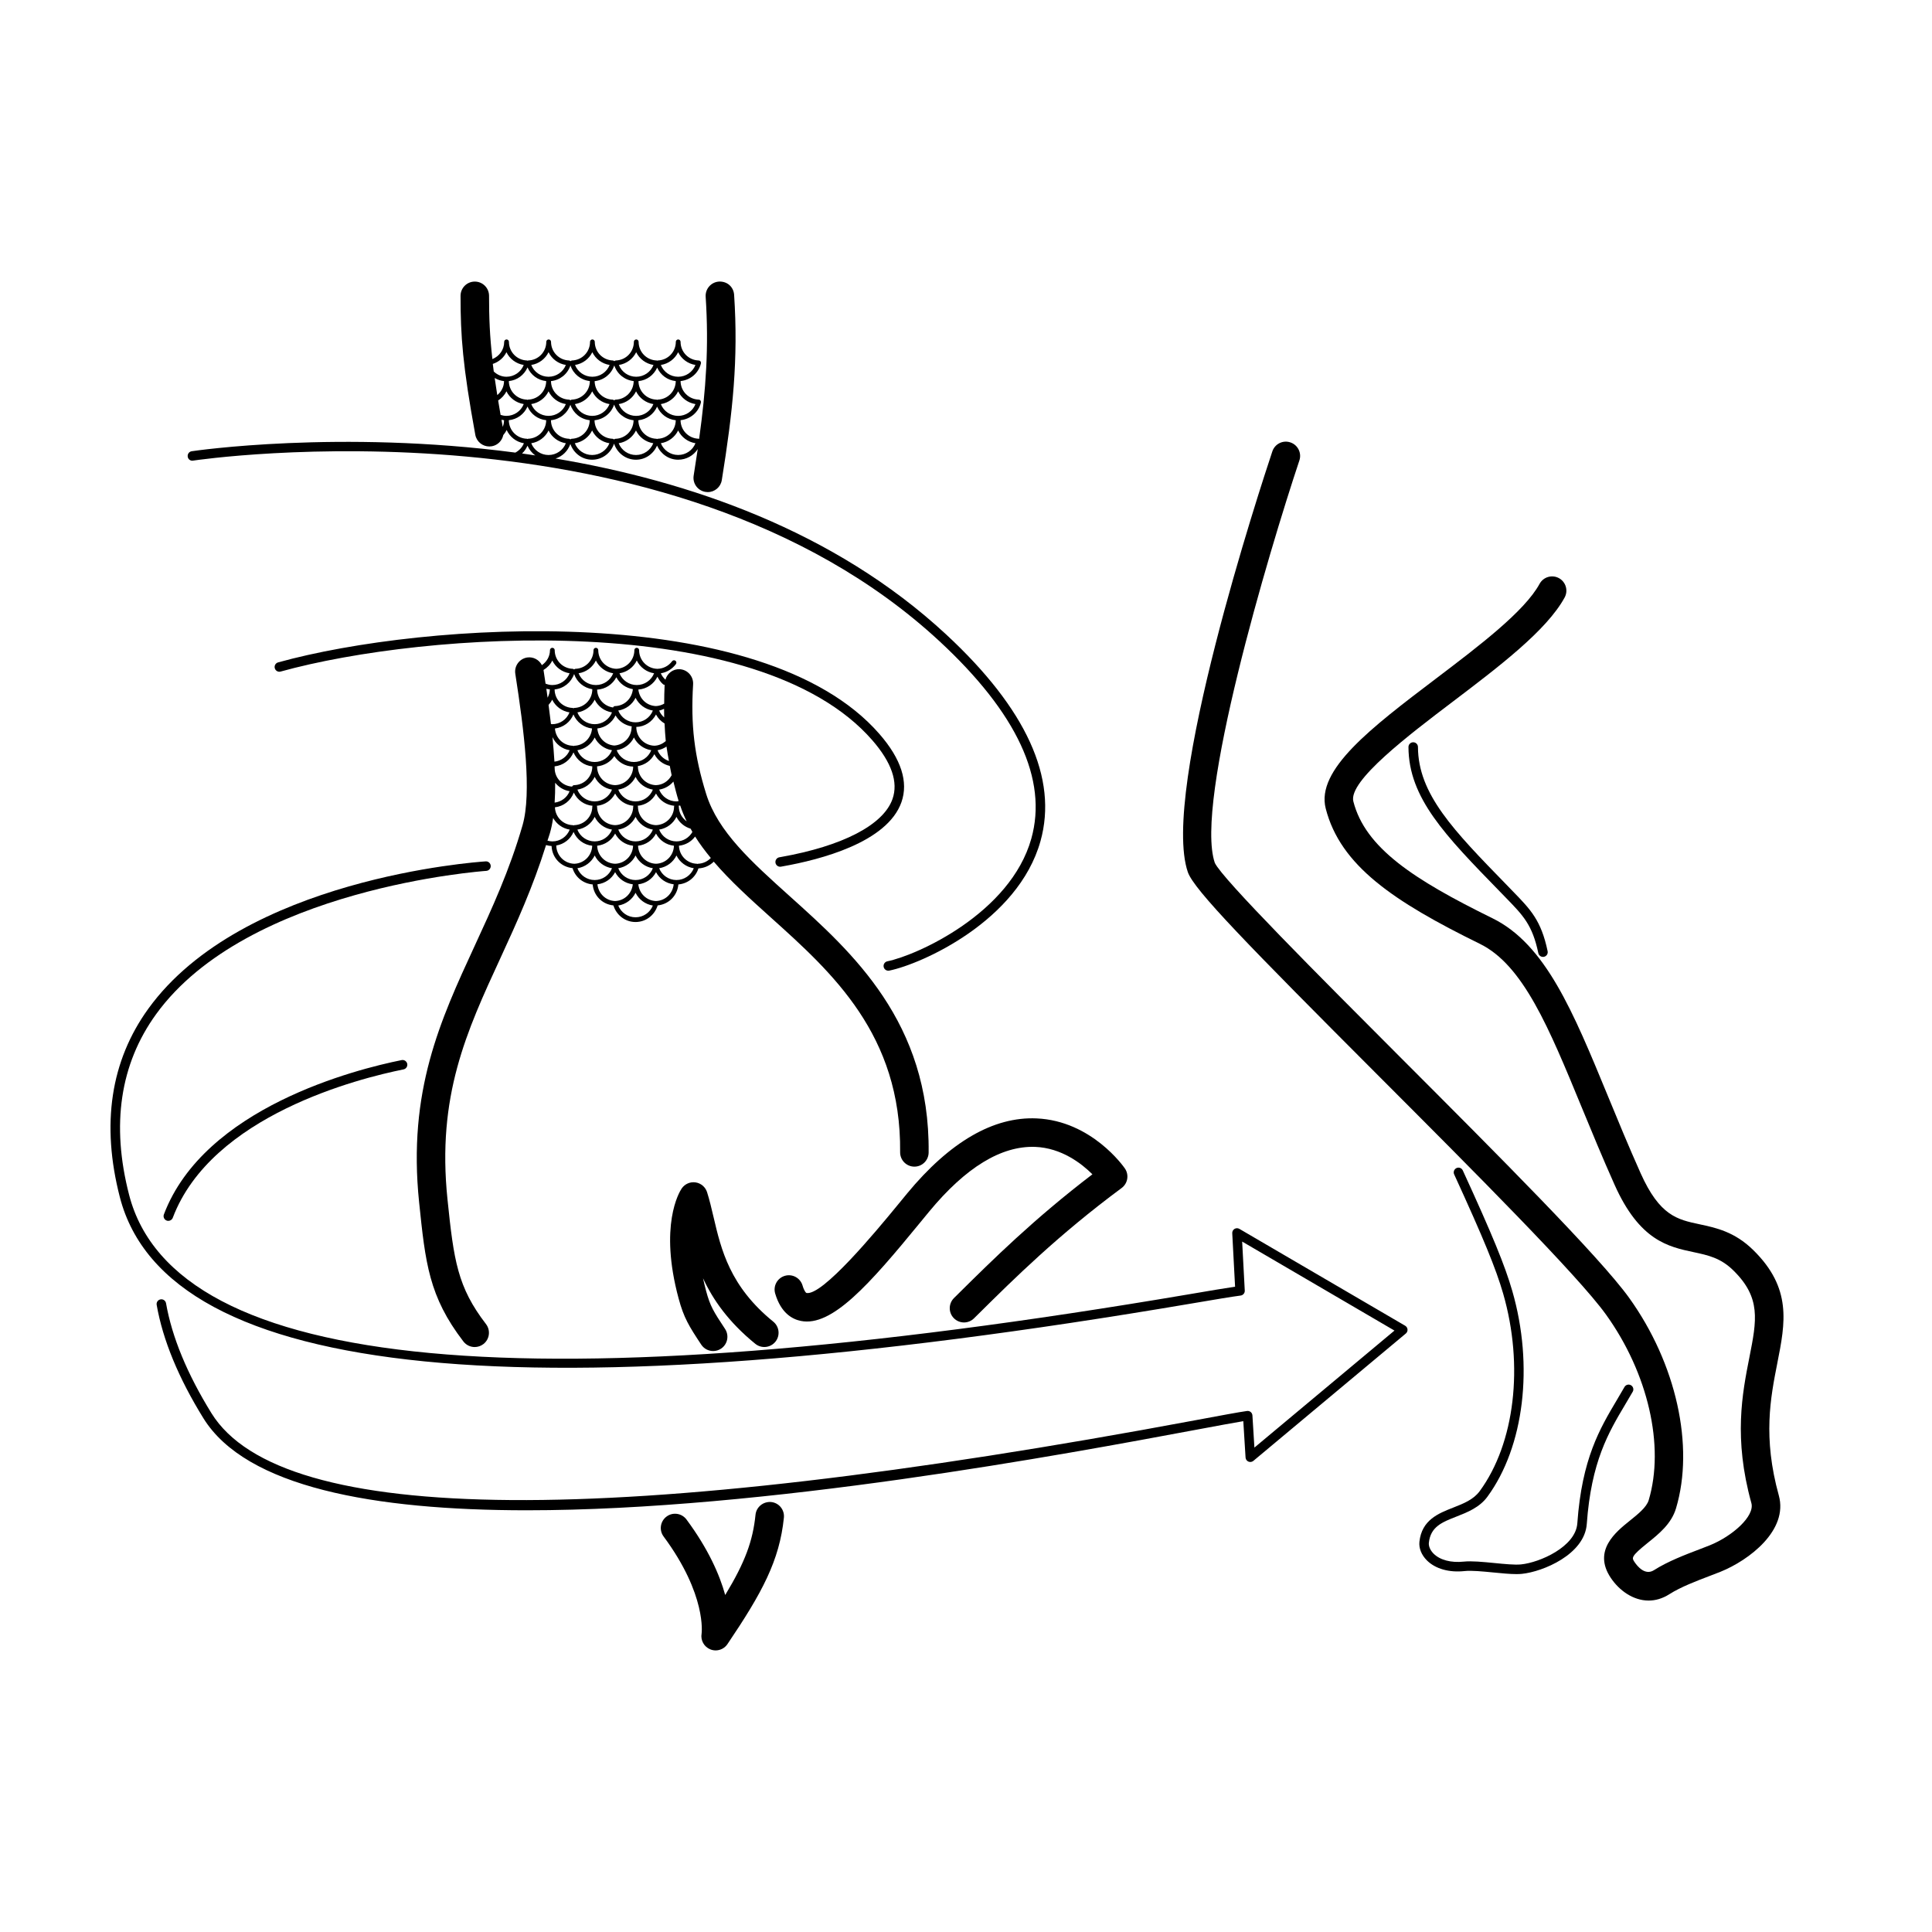
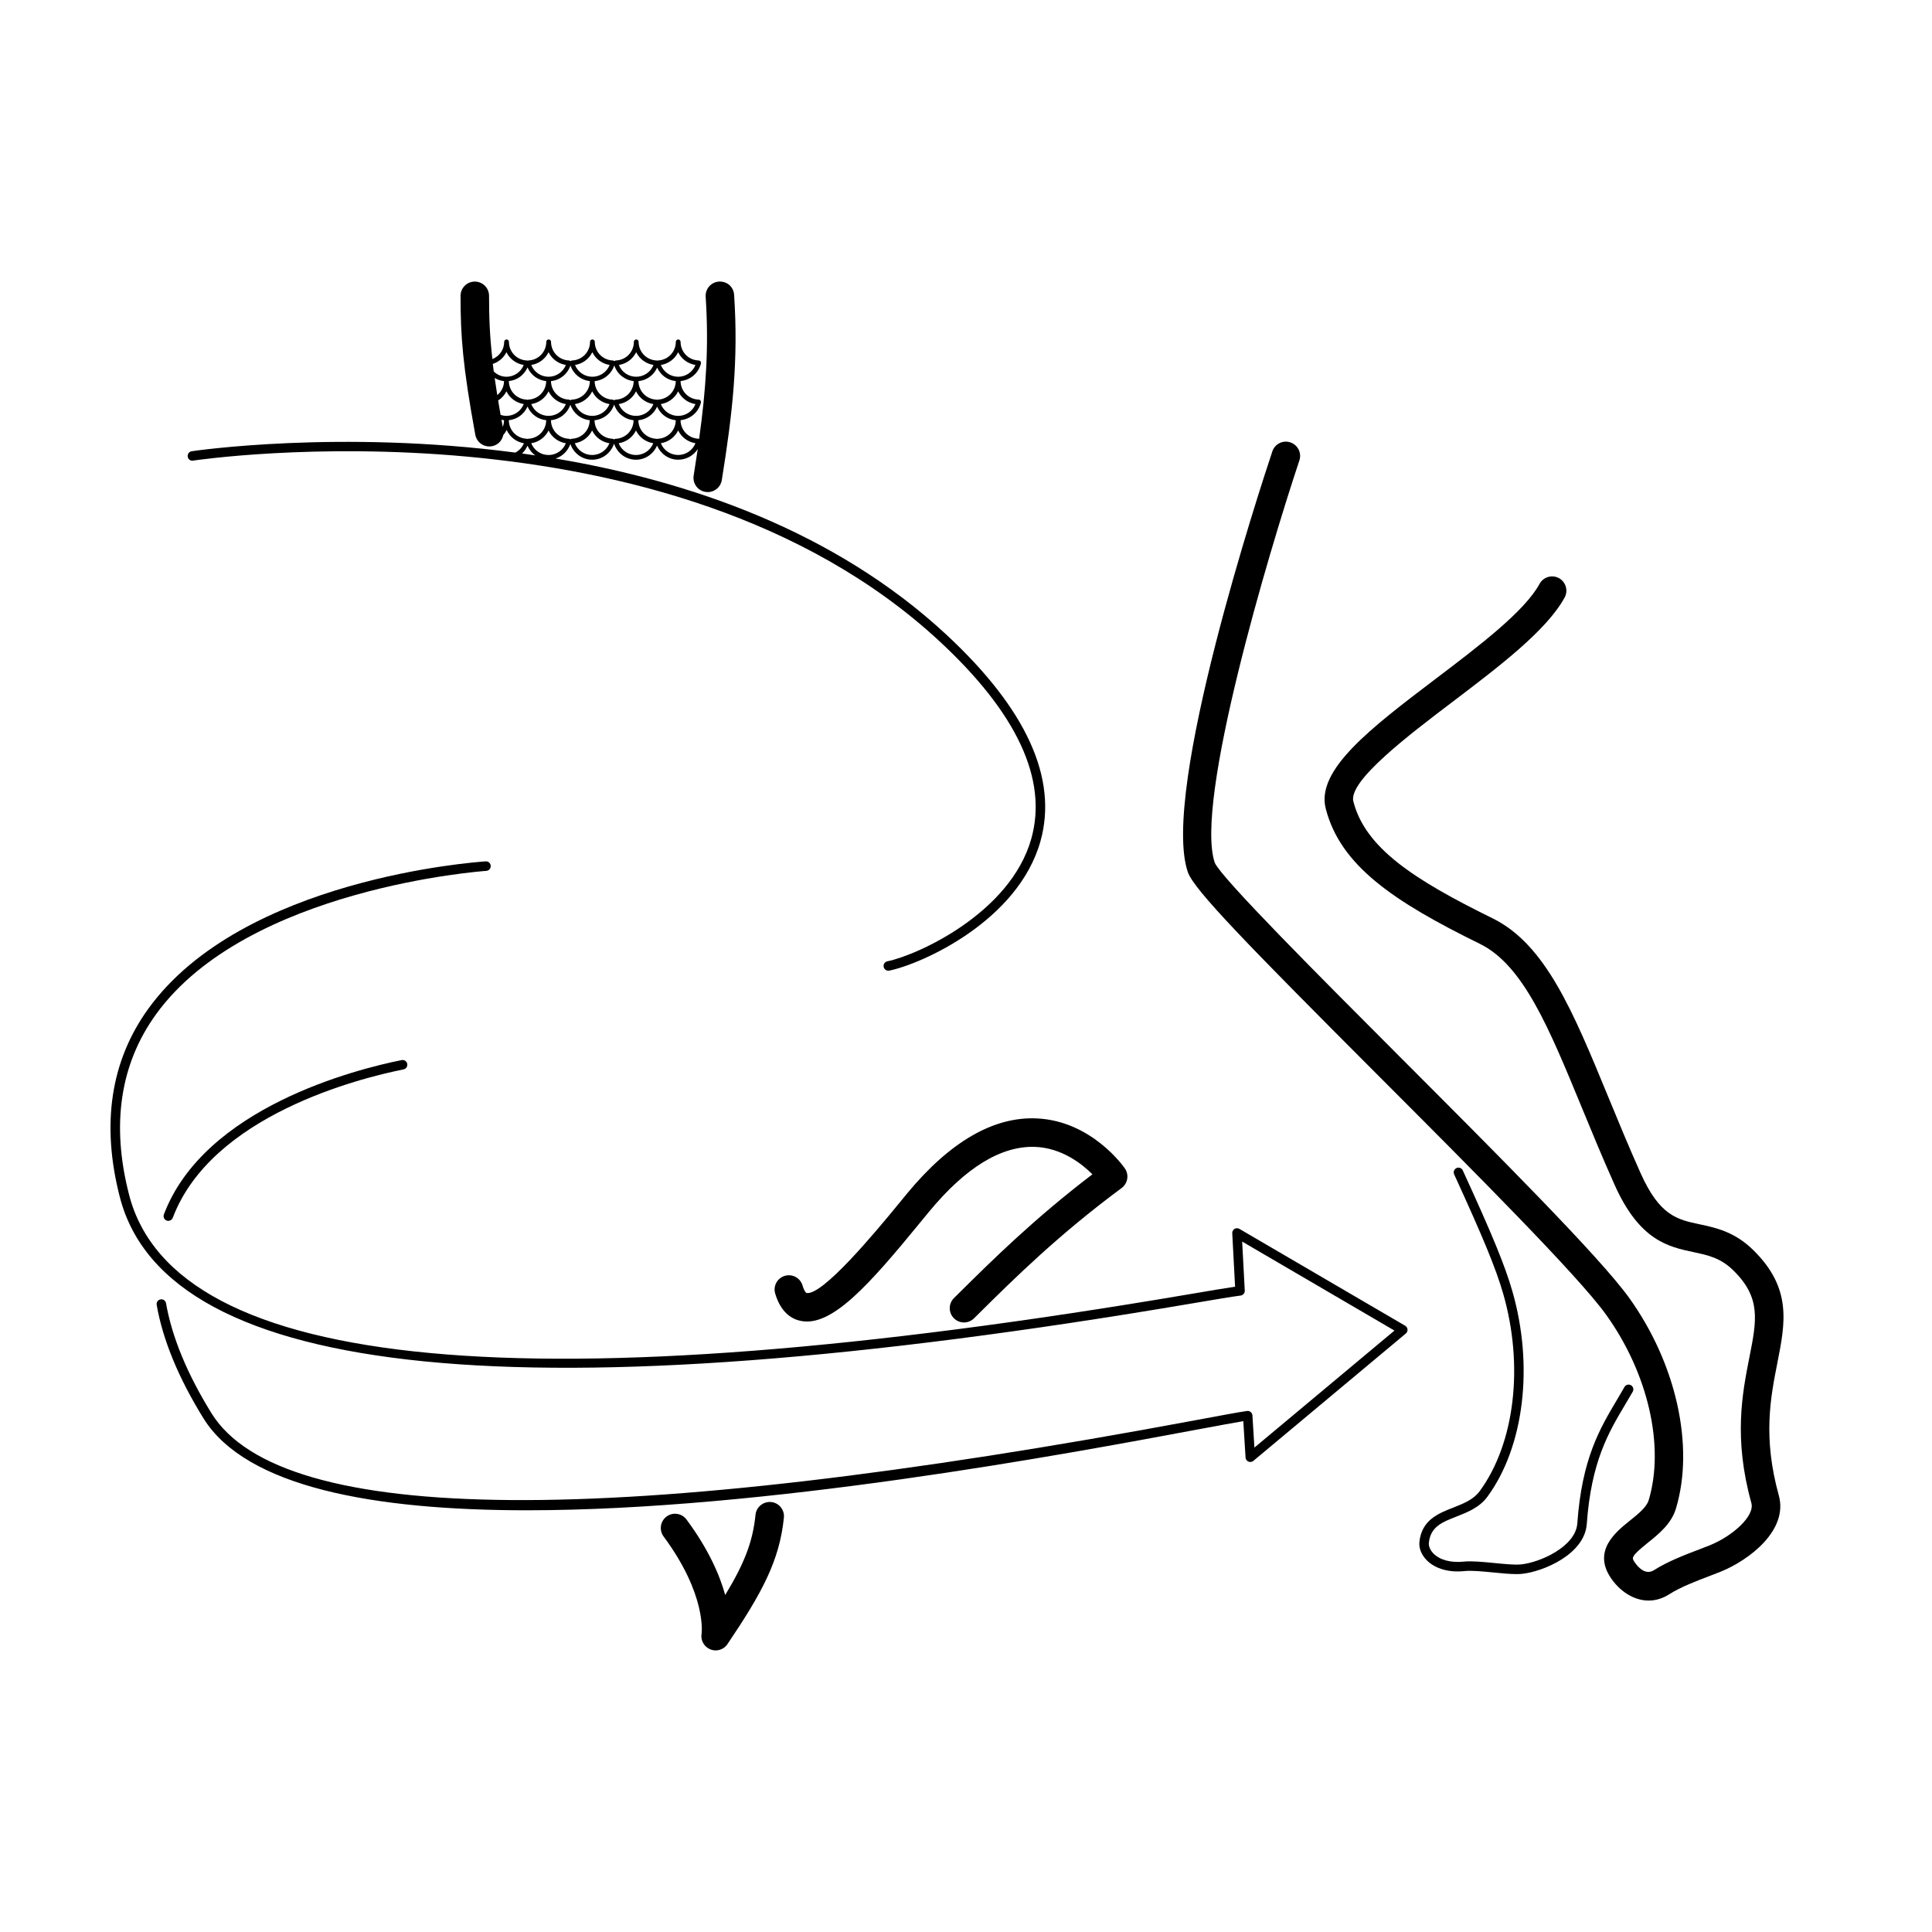
<svg xmlns="http://www.w3.org/2000/svg" fill="#000000" width="800px" height="800px" version="1.1" viewBox="144 144 512 512">
  <g>
    <path d="m576.69 512.82c0.344-0.605 0.133-1.371-0.473-1.719s-1.371-0.133-1.719 0.473c-0.641 1.125-1.293 2.223-1.953 3.336-4.578 7.699-9.32 15.652-10.539 32.789-0.441 6.211-9.957 10.395-14.93 10.887-1.641 0.168-4.41-0.109-7.09-0.371-2.961-0.289-6.031-0.59-8.098-0.367-3.359 0.348-6.266-0.414-7.977-2.117-0.875-0.883-1.344-1.953-1.25-2.875 0.453-4.262 3.496-5.457 7.344-6.961 2.848-1.117 6.082-2.387 8.176-5.25 9.734-13.285 12.316-34.684 6.594-54.512-1.953-6.769-5.266-14.836-13.121-31.961-0.297-0.637-1.047-0.918-1.668-0.621-0.629 0.293-0.91 1.039-0.621 1.668 7.793 17 11.074 24.98 12.988 31.609 5.516 19.105 3.082 39.645-6.203 52.32-1.668 2.277-4.289 3.305-7.062 4.394-3.894 1.527-8.309 3.258-8.926 9.043-0.18 1.691 0.535 3.492 1.969 4.926 2.246 2.242 5.898 3.285 10.02 2.836 1.82-0.195 4.75 0.098 7.586 0.371 2.254 0.223 4.41 0.434 6.144 0.434 0.523 0 1.004-0.02 1.441-0.066 5.527-0.551 16.609-5.129 17.191-13.215 1.18-16.535 5.762-24.234 10.191-31.676 0.672-1.121 1.336-2.234 1.984-3.375z" />
-     <path d="m543.3 378.53c-14.133-14.5-23.473-24.082-23.527-36.566 0-0.695-0.562-1.254-1.258-1.254h-0.004c-0.695 0-1.258 0.57-1.254 1.266 0.059 13.508 9.68 23.375 24.242 38.316l1.723 1.773c4.438 4.566 6.887 7.074 8.449 14.52 0.125 0.594 0.645 1.004 1.23 1.004 0.086 0 0.176-0.004 0.262-0.023 0.68-0.141 1.117-0.812 0.973-1.492-1.715-8.16-4.5-11.023-9.176-15.824z" />
    <path d="m615.02 505.17c2.102-10.625 3.91-19.801-6.41-29.91-4.934-4.836-9.863-5.883-14.207-6.812-5.91-1.258-10.574-2.246-15.633-13.559-3.199-7.16-6.027-14.016-8.664-20.434-9.25-22.465-16.555-40.211-30.57-47.098-20.973-10.305-33.73-18.672-36.883-30.965-1.387-5.406 14.652-17.574 26.359-26.453 12.234-9.281 24.883-18.879 29.633-27.598 0.996-1.832 0.324-4.125-1.512-5.129-1.832-0.996-4.125-0.324-5.129 1.512-3.977 7.297-15.965 16.395-27.562 25.191-17.035 12.922-31.75 24.086-29.113 34.355 3.875 15.113 17.922 24.598 40.875 35.871 11.445 5.621 18.273 22.199 26.914 43.188 2.672 6.484 5.523 13.406 8.758 20.641 6.625 14.816 14.242 16.434 20.957 17.863 3.824 0.816 7.129 1.516 10.496 4.816 7.402 7.25 6.227 13.199 4.281 23.051-1.891 9.562-4.231 21.469 0.52 38.621 0.961 3.465-5.019 8.77-11.008 11.195-0.762 0.312-1.656 0.648-2.637 1.023-3.785 1.441-8.5 3.231-12.152 5.562-2.367 1.516-4.418-1.02-5.188-2.18-0.719-1.078-0.961-1.445 3.481-5.019 2.957-2.371 6.309-5.059 7.535-9.18 4.934-16.504 0.059-38.395-12.41-55.762-7.785-10.836-34.684-37.777-60.695-63.816-21.039-21.07-47.223-47.289-49.121-51.484-5.481-15.996 14.324-82.406 22.414-106.64 0.66-1.98-0.406-4.117-2.387-4.781-1.984-0.676-4.121 0.406-4.781 2.387-3.059 9.164-29.699 90.176-22.395 111.49 1.602 4.68 15.992 19.391 50.926 54.375 24.598 24.633 52.473 52.547 59.898 62.887 11.156 15.531 15.598 34.844 11.309 49.188-0.555 1.863-2.832 3.688-5.027 5.453-3.68 2.953-9.84 7.894-5.043 15.094 2.238 3.367 5.945 6.051 10.051 6.051 1.789 0 3.652-0.508 5.5-1.688 2.996-1.914 7.305-3.551 10.766-4.867 1.031-0.395 1.98-0.754 2.785-1.078 7.613-3.078 18.008-11.008 15.453-20.219-4.269-15.422-2.207-25.895-0.383-35.137z" />
    <path d="m384.39 460.29-2.539 3.09c-5.926 7.231-19.965 24.102-24.141 23.27-0.082-0.016-0.57-0.422-1.031-1.988-0.594-2-2.695-3.144-4.695-2.551s-3.144 2.695-2.551 4.695c1.531 5.168 4.527 6.797 6.781 7.25 8.211 1.672 18.207-9.684 31.488-25.887l2.519-3.066c9.715-11.754 19.133-17.48 28.098-17.168 7.008 0.281 12.312 4.41 15.184 7.269-15.547 11.859-26.535 22.742-35.477 31.594l-1.211 1.199c-1.48 1.473-1.496 3.859-0.031 5.344 0.742 0.746 1.715 1.125 2.684 1.125 0.957 0 1.918-0.363 2.656-1.094l1.215-1.199c9.383-9.289 21.055-20.852 37.906-33.336 1.637-1.215 2.016-3.5 0.863-5.18-0.352-0.52-8.863-12.629-23.398-13.266-11.402-0.508-22.992 6.191-34.32 19.898z" />
-     <path d="m344.17 500.13c1.617 1.309 3.996 1.066 5.316-0.551 1.316-1.617 1.066-4-0.551-5.316-11.539-9.375-13.816-19.109-15.828-27.695-0.551-2.348-1.074-4.57-1.727-6.629-0.438-1.379-1.637-2.394-3.074-2.594-1.426-0.203-2.867 0.434-3.672 1.648-0.629 0.945-6.012 9.793-0.789 29.137 1.379 5.125 2.75 7.316 5.996 12.219 0.73 1.098 1.93 1.691 3.152 1.691 0.719 0 1.441-0.203 2.086-0.629 1.738-1.152 2.215-3.496 1.062-5.238-3.078-4.648-3.93-6.031-5.004-10.012-0.316-1.184-0.594-2.324-0.828-3.41 2.629 5.672 6.75 11.602 13.859 17.379z" />
    <path d="m348.36 542.05c-2.07-0.172-3.93 1.301-4.141 3.375-0.707 6.883-2.695 12.469-8.031 21.27-1.457-5.273-4.41-12.117-10.258-20.008-1.246-1.676-3.613-2.035-5.285-0.785-1.676 1.246-2.031 3.606-0.785 5.285 11.477 15.492 10.078 25.684 10.07 25.734-0.316 1.758 0.641 3.496 2.297 4.172 0.465 0.188 0.941 0.281 1.422 0.281 1.23 0 2.414-0.598 3.133-1.668 9.203-13.637 13.793-22.129 14.957-33.512 0.207-2.078-1.301-3.934-3.379-4.144z" />
-     <path d="m288.71 367.95c0.473 0.137 0.957 0.23 1.465 0.25 0.121 3.109 2.473 5.559 5.551 5.871 0.746 2.422 2.836 4.098 5.34 4.312 0.262 2.961 2.519 5.266 5.492 5.562 0.801 2.594 3.129 4.398 5.863 4.398 2.742 0 5.066-1.805 5.863-4.398 2.973-0.301 5.223-2.606 5.492-5.562 2.484-0.215 4.551-1.863 5.316-4.246 1.594-0.086 3.012-0.742 4.062-1.785 4.379 5.117 9.684 9.906 15.16 14.828 16.191 14.555 34.551 31.055 34.23 62.172-0.02 2.086 1.652 3.793 3.738 3.82h0.039c2.07 0 3.758-1.668 3.777-3.738 0.359-34.531-20.207-53.016-36.738-67.867-10.254-9.215-19.109-17.176-22.215-27.156-3.148-10.121-4.121-18.27-3.465-29.066 0.125-2.086-1.461-3.875-3.543-4-1.793-0.098-3.324 1.109-3.793 2.781-0.508-0.488-0.957-1.043-1.219-1.699 1.598-0.258 3.027-1.125 4.004-2.445 0.207-0.281 0.145-0.676-0.133-0.883s-0.672-0.145-0.883 0.133c-0.91 1.234-2.312 1.965-3.844 2.012-0.02 0-0.031 0.02-0.047 0.023-0.016 0-0.023-0.023-0.047-0.023-2.695-0.082-4.805-2.254-4.805-4.941 0-0.348-0.281-0.629-0.629-0.629s-0.629 0.281-0.629 0.629c0 2.684-2.102 4.848-4.785 4.938-2.684-0.09-4.785-2.254-4.785-4.938 0-0.348-0.281-0.629-0.629-0.629-0.348 0-0.629 0.281-0.629 0.629 0 2.691-2.109 4.863-4.805 4.941-0.133 0.004-0.238 0.098-0.336 0.176-0.105-0.082-0.207-0.172-0.336-0.176-2.695-0.082-4.805-2.254-4.805-4.941 0-0.348-0.281-0.629-0.629-0.629s-0.629 0.281-0.629 0.629c0 1.672-0.871 3.078-2.137 3.969-0.727-1.406-2.254-2.273-3.898-2.031-2.062 0.324-3.473 2.254-3.152 4.312 2.344 15.035 4.398 31.562 1.918 40.16-3.441 11.934-8.125 22.082-12.66 31.895-9.148 19.816-17.793 38.531-14.75 67.992 1.668 16.117 2.586 24.988 11.734 36.902 0.742 0.969 1.863 1.477 2.996 1.477 0.805 0 1.613-0.258 2.301-0.781 1.652-1.27 1.965-3.641 0.695-5.301-7.547-9.824-8.531-16.812-10.207-33.074-2.832-27.398 5.012-44.387 14.09-64.051 4.234-9.184 8.566-18.734 12.031-29.82zm7.258-34.617c0.863 2.055 2.707 3.461 4.926 3.723-0.191 2.508-2.168 4.504-4.734 4.578-0.07 0-0.117 0.066-0.18 0.09-0.066-0.023-0.109-0.09-0.18-0.09-2.57-0.074-4.551-2.07-4.734-4.578 2.215-0.27 4.043-1.672 4.902-3.723zm21.879 0.016c0.535 1.012 1.316 1.812 2.273 2.387 0.082 1.566 0.152 3.141 0.316 4.664-0.828 0.707-1.848 1.188-3.023 1.223-2.684-0.09-4.785-2.254-4.785-4.938 0-0.016-0.016-0.023-0.016-0.039 2.273-0.062 4.211-1.352 5.234-3.297zm0 39.555c-2.629-0.086-4.672-2.172-4.758-4.777 2.062-0.227 3.809-1.422 4.758-3.223 0.953 1.805 2.695 2.996 4.758 3.223-0.086 2.606-2.129 4.691-4.758 4.777zm-5.418 4.312c-2.051 0-3.844-1.254-4.586-3.125 2.035-0.324 3.719-1.613 4.586-3.379 0.867 1.773 2.551 3.059 4.586 3.379-0.734 1.871-2.535 3.125-4.586 3.125zm-5.414-4.312c-2.629-0.086-4.672-2.172-4.758-4.777 2.062-0.227 3.809-1.422 4.758-3.223 0.953 1.805 2.695 2.996 4.758 3.223-0.086 2.606-2.129 4.691-4.758 4.777zm-10.852-10.227c-0.066 0-0.105 0.066-0.168 0.086-0.059-0.02-0.102-0.082-0.168-0.086-2.625-0.074-4.656-2.144-4.766-4.734 2.293-0.266 4.18-1.742 5.008-3.898 0.926 1.977 2.777 3.305 4.977 3.5-0.023 0.066-0.082 0.117-0.082 0.191 0.004 2.688-2.106 4.859-4.801 4.941zm-0.184-19.285c0.883 2.066 2.75 3.473 5.004 3.703 0 0.016-0.016 0.023-0.016 0.039 0 2.695-2.109 4.867-4.805 4.941-0.191 0.004-0.367 0.098-0.484 0.246-0.031 0.039-0.012 0.098-0.031 0.141-2.613-0.156-4.644-2.262-4.656-4.898-0.004-0.16-0.012-0.312-0.02-0.473 2.258-0.23 4.129-1.637 5.008-3.699zm11.141-9.801c0.922 1.582 2.5 2.625 4.328 2.922-0.02 0.059-0.07 0.105-0.07 0.176 0 2.609-1.996 4.691-4.574 4.887-2.449-0.191-4.316-2.098-4.5-4.523 2.125-0.242 3.906-1.535 4.816-3.461zm10.297 10.273c0.84 1.602 2.312 2.715 4.082 3.109 0.16 0.812 0.309 1.637 0.492 2.465-0.805 1.508-2.312 2.578-4.152 2.637-2.684-0.086-4.785-2.254-4.785-4.938 0-0.039-0.035-0.066-0.047-0.105 1.918-0.332 3.519-1.469 4.41-3.168zm0.43 18.809c-2.684-0.09-4.785-2.254-4.785-4.938 0-0.074-0.055-0.125-0.082-0.191 2.106-0.191 3.898-1.406 4.867-3.246 0.969 1.84 2.762 3.055 4.867 3.246-0.023 0.066-0.082 0.117-0.082 0.191 0.004 2.684-2.102 4.844-4.785 4.938zm-5.418 4.305c-2.051 0-3.844-1.254-4.586-3.125 2.035-0.324 3.719-1.613 4.586-3.379 0.867 1.773 2.551 3.059 4.586 3.379-0.734 1.875-2.535 3.125-4.586 3.125zm-5.414-4.305c-2.684-0.09-4.785-2.254-4.785-4.938 0-0.074-0.055-0.125-0.082-0.191 2.106-0.191 3.898-1.406 4.867-3.246 0.969 1.84 2.762 3.055 4.867 3.246-0.023 0.066-0.082 0.117-0.082 0.191 0 2.684-2.102 4.844-4.785 4.938zm5.414-6.293c-2.051 0-3.844-1.254-4.586-3.125 2.035-0.324 3.719-1.605 4.586-3.379 0.867 1.773 2.551 3.059 4.586 3.379-0.734 1.871-2.535 3.125-4.586 3.125zm-5.414-4.309c-2.684-0.086-4.785-2.254-4.785-4.938 0-0.016-0.016-0.023-0.016-0.039 1.898-0.191 3.586-1.168 4.59-2.734 1.078 1.676 2.922 2.731 4.992 2.801-0.016 2.672-2.106 4.824-4.781 4.91zm-0.832 1.184c-0.734 1.867-2.535 3.125-4.586 3.125-2.051 0-3.848-1.254-4.586-3.125 2.035-0.316 3.719-1.605 4.586-3.379 0.867 1.773 2.551 3.062 4.586 3.379zm17.086 3.125c-2.051 0-3.844-1.254-4.586-3.125 1.516-0.242 2.84-1.02 3.773-2.137 0.43 1.699 0.84 3.379 1.391 5.168-0.195 0.027-0.383 0.094-0.578 0.094zm-1.984-10.707c-1.367-0.453-2.484-1.484-3.027-2.856 0.883-0.141 1.664-0.504 2.371-0.969 0.16 1.273 0.418 2.555 0.656 3.824zm-9.281 0.266c-2.035 0-3.82-1.238-4.566-3.082 0.004-0.016 0.016-0.031 0.02-0.051 2.016-0.332 3.684-1.613 4.543-3.371 0.867 1.773 2.551 3.059 4.586 3.379-0.738 1.871-2.531 3.125-4.582 3.125zm-5.859-3.133c0.004 0.016 0.016 0.031 0.02 0.051-0.746 1.844-2.527 3.082-4.566 3.082-2.051 0-3.848-1.254-4.586-3.117 2.035-0.324 3.719-1.613 4.586-3.379 0.859 1.75 2.531 3.031 4.547 3.363zm-15.16 13.898c0.105-1.676 0.156-3.43 0.141-5.269 0.938 1.164 2.266 1.996 3.824 2.242-0.66 1.676-2.18 2.797-3.965 3.027zm-0.051-10.855c-0.125-2.106-0.309-4.281-0.527-6.504 0.855 1.797 2.5 3.144 4.551 3.473-0.672 1.691-2.219 2.82-4.023 3.031zm10.664 14.625c0.867 1.773 2.551 3.059 4.586 3.379-0.734 1.867-2.535 3.125-4.586 3.125-2.051 0-3.848-1.254-4.586-3.125 2.035-0.316 3.723-1.605 4.586-3.379zm21.672 6.504c-2.051 0-3.844-1.254-4.586-3.125 2.035-0.324 3.719-1.613 4.586-3.379 0.742 1.516 2.106 2.641 3.758 3.144 0.16 0.289 0.297 0.586 0.465 0.867-0.875 1.5-2.43 2.492-4.223 2.492zm0.629-9.242c0-0.074-0.055-0.125-0.082-0.191 0.152-0.016 0.293-0.051 0.438-0.074 0.488 1.438 1.059 2.836 1.719 4.191-1.234-0.898-2.074-2.281-2.074-3.926zm-3.883-23.605c-0.562-0.504-1.043-1.098-1.336-1.828 0.469-0.074 0.883-0.281 1.309-0.453 0.004 0.762 0.004 1.543 0.027 2.281zm-7.586 1.297c-2.051 0-3.844-1.254-4.586-3.125 2.035-0.324 3.719-1.613 4.586-3.379 0.867 1.773 2.551 3.059 4.586 3.379-0.734 1.875-2.535 3.125-4.586 3.125zm-5.434-4.305c-0.188 0.004-0.363 0.098-0.48 0.246-0.023 0.035-0.012 0.086-0.023 0.125-2.387-0.336-4.203-2.277-4.246-4.734 2.203-0.121 4.086-1.375 5.09-3.281 0.891 1.691 2.484 2.832 4.379 3.16-0.234 2.461-2.184 4.41-4.719 4.484zm-0.812 1.672c-0.734 1.867-2.535 3.125-4.586 3.125-2.051 0-3.848-1.254-4.586-3.125 2.035-0.316 3.719-1.605 4.586-3.379 0.867 1.773 2.551 3.062 4.586 3.379zm-15.844 3.125c-0.117 0-0.215-0.039-0.328-0.051-0.195-1.672-0.406-3.359-0.637-5.062 0.379-0.418 0.711-0.875 0.961-1.391 0.867 1.773 2.551 3.059 4.586 3.379-0.734 1.871-2.531 3.125-4.582 3.125zm-1.219-7.019c-0.109-0.785-0.215-1.57-0.332-2.363 0.297 0.082 0.605 0.121 0.918 0.156-0.008 0.809-0.246 1.539-0.586 2.207zm0.609 35.906c0.359-1.246 0.641-2.594 0.855-4.039 0.906 1.613 2.484 2.785 4.394 3.09-0.742 1.867-2.535 3.125-4.586 3.125-0.453 0-0.887-0.086-1.305-0.195 0.207-0.676 0.445-1.293 0.641-1.98zm1.684 3.262c2.062-0.348 3.75-1.676 4.586-3.602 0.883 2.035 2.719 3.422 4.941 3.664-0.086 2.606-2.125 4.691-4.758 4.777-2.656-0.09-4.715-2.207-4.769-4.84zm5.602 6.023c2.035-0.324 3.719-1.613 4.586-3.379 0.867 1.773 2.551 3.059 4.586 3.379-0.734 1.867-2.535 3.125-4.586 3.125-2.051 0-3.852-1.254-4.586-3.125zm5.309 4.258c2.031-0.246 3.75-1.43 4.691-3.215 0.938 1.785 2.66 2.969 4.684 3.215-0.258 2.434-2.18 4.348-4.691 4.434-2.5-0.086-4.426-2-4.684-4.434zm10.105 8.742c-2.051 0-3.844-1.254-4.586-3.117 2.035-0.324 3.719-1.613 4.586-3.379 0.867 1.773 2.551 3.059 4.586 3.379-0.734 1.863-2.535 3.117-4.586 3.117zm5.418-4.309c-2.504-0.082-4.434-2-4.684-4.434 2.031-0.246 3.75-1.43 4.691-3.215 0.938 1.785 2.66 2.969 4.684 3.215-0.258 2.434-2.184 4.348-4.691 4.434zm5.422-5.566c-2.051 0-3.844-1.254-4.586-3.125 2.035-0.324 3.719-1.613 4.586-3.379 0.867 1.773 2.555 3.059 4.59 3.379-0.746 1.871-2.539 3.125-4.59 3.125zm9.102-5.84c-0.867 0.91-2.074 1.492-3.441 1.531-0.047 0-0.074 0.039-0.121 0.055-0.039-0.012-0.066-0.051-0.105-0.055-2.641-0.074-4.691-2.172-4.777-4.781 1.742-0.191 3.273-1.066 4.281-2.438 1.234 1.961 2.644 3.844 4.164 5.688zm-12.656-46.039c0.117 0.102 0.262 0.152 0.406 0.152 0.004 0 0.004-0.004 0.012-0.004-0.098 1.742-0.102 3.359-0.117 4.996-0.656 0.352-1.371 0.605-2.172 0.637-2.488-0.082-4.398-1.969-4.676-4.379 2.215-0.156 4.09-1.457 5.059-3.406 0.375 0.758 0.852 1.461 1.488 2.004zm-6.961-6.289c0.867 1.773 2.551 3.059 4.586 3.379-0.734 1.867-2.535 3.117-4.586 3.117-2.051 0-3.848-1.254-4.586-3.117 2.031-0.316 3.719-1.605 4.586-3.379zm-10.836 0c0.867 1.773 2.551 3.059 4.586 3.379-0.742 1.867-2.535 3.117-4.586 3.117s-3.848-1.254-4.586-3.117c2.035-0.316 3.719-1.605 4.586-3.379zm-5.773 3.574c0.754 2.168 2.59 3.68 4.836 4.027 0 0.012-0.012 0.016-0.012 0.02 0 2.695-2.109 4.867-4.805 4.941-0.074 0-0.125 0.07-0.195 0.102-0.07-0.031-0.121-0.098-0.195-0.102-2.68-0.074-4.777-2.231-4.797-4.906 2.391-0.242 4.371-1.809 5.168-4.082zm-5.781-3.574c0.867 1.773 2.551 3.059 4.586 3.379-0.734 1.867-2.535 3.117-4.586 3.117-0.637 0-1.223-0.156-1.785-0.371-0.18-1.211-0.359-2.414-0.543-3.621 0.996-0.609 1.816-1.453 2.328-2.504z" />
-     <path d="m350.92 371.12-0.395 0.07c-0.684 0.125-1.137 0.785-1.012 1.473 0.109 0.605 0.641 1.031 1.238 1.031 0.074 0 0.152-0.004 0.23-0.02l0.371-0.07c10.168-1.793 27.781-6.394 31.535-17.008 1.898-5.371-0.059-11.453-5.82-18.07-30.949-35.57-120.51-29.781-159.37-18.984-0.672 0.188-1.062 0.883-0.875 1.551 0.188 0.672 0.875 1.066 1.551 0.875 38.34-10.645 126.58-16.516 156.8 18.207 5.125 5.883 6.922 11.129 5.344 15.578-2.422 6.867-13.215 12.469-29.594 15.367z" />
    <path d="m195.15 266.07c1.258-0.191 126.07-18.641 197.85 47.887 20.523 19.027 28.707 36.621 24.312 52.285-5.543 19.781-30.258 30.902-38.148 32.512-0.68 0.141-1.125 0.805-0.984 1.484 0.121 0.598 0.645 1.008 1.234 1.008 0.086 0 0.172-0.004 0.25-0.023 8.625-1.758 34.145-13.148 40.074-34.305 4.664-16.652-3.754-35.09-25.027-54.809-29.648-27.484-68.176-40.648-103.49-46.594 1.84-0.574 3.273-1.996 3.93-3.863 0.867 2.469 3.113 4.176 5.773 4.176 2.691 0 4.969-1.75 5.809-4.266 0.84 2.519 3.117 4.266 5.809 4.266 2.5 0 4.613-1.523 5.594-3.742 0.977 2.227 3.094 3.742 5.594 3.742 2.144 0 4.066-1.094 5.18-2.816-0.332 2.277-0.691 4.602-1.078 7.019-0.332 2.062 1.066 4 3.129 4.328 0.203 0.035 0.406 0.051 0.605 0.051 1.824 0 3.426-1.32 3.723-3.18 2.922-18.121 4.394-31.965 3.266-49.086-0.137-2.082-1.805-3.633-4.019-3.523-2.082 0.137-3.656 1.934-3.523 4.019 0.871 13.25 0.086 24.57-1.734 37.684-0.047-0.012-0.07-0.059-0.121-0.059-2.684-0.082-4.785-2.238-4.801-4.914 2.602-0.273 4.781-2.082 5.394-4.68 0.047-0.188 0-0.379-0.109-0.527-0.109-0.152-0.293-0.242-0.48-0.246-2.684-0.082-4.785-2.238-4.801-4.914 2.602-0.273 4.781-2.082 5.394-4.68 0.047-0.188 0-0.379-0.109-0.527-0.109-0.152-0.293-0.242-0.48-0.246-2.695-0.082-4.805-2.254-4.805-4.941 0-0.348-0.281-0.629-0.629-0.629s-0.629 0.281-0.629 0.629c0 2.691-2.109 4.863-4.805 4.941-0.051 0-0.082 0.051-0.125 0.066-0.047-0.016-0.074-0.066-0.125-0.066-2.695-0.082-4.805-2.254-4.805-4.941 0-0.348-0.281-0.629-0.629-0.629-0.348 0-0.629 0.281-0.629 0.629 0 2.691-2.109 4.863-4.805 4.941-0.145 0.004-0.262 0.098-0.371 0.191-0.109-0.098-0.227-0.188-0.371-0.191-2.695-0.082-4.812-2.254-4.812-4.941 0-0.348-0.281-0.629-0.629-0.629-0.348 0-0.629 0.281-0.629 0.629 0 2.691-2.109 4.863-4.805 4.941-0.141 0.004-0.258 0.098-0.363 0.188-0.105-0.09-0.223-0.18-0.363-0.188-2.695-0.082-4.805-2.254-4.805-4.941 0-0.348-0.281-0.629-0.629-0.629-0.348 0-0.629 0.281-0.629 0.629 0 2.691-2.109 4.863-4.805 4.941-0.055 0-0.09 0.055-0.145 0.074-0.055-0.016-0.09-0.07-0.145-0.074-2.695-0.082-4.805-2.254-4.805-4.941 0-0.348-0.281-0.629-0.629-0.629-0.348 0-0.629 0.281-0.629 0.629 0 2.098-1.293 3.84-3.129 4.566-0.699-6.16-0.883-11-0.883-16.758 0-2.086-1.691-3.777-3.777-3.777-2.086 0-3.777 1.691-3.777 3.777 0 10.66 0.562 18.504 3.91 36.824 0.332 1.824 1.926 3.098 3.715 3.098 0.227 0 0.453-0.02 0.684-0.059 1.562-0.281 2.711-1.496 3.012-2.957 0.348-0.414 0.66-0.863 0.891-1.355 0.852 1.82 2.504 3.184 4.574 3.512-0.434 1.098-1.258 1.941-2.262 2.484-46.578-6.133-85.074-0.469-85.77-0.363-0.691 0.105-1.16 0.75-1.055 1.438 0.078 0.691 0.738 1.168 1.406 1.051zm94.223-1.488c-2.051 0-3.848-1.254-4.586-3.117 2.035-0.324 3.719-1.613 4.586-3.379 0.867 1.773 2.551 3.059 4.586 3.379-0.742 1.863-2.535 3.117-4.586 3.117zm-5.434-14.676c-0.055 0-0.09 0.055-0.145 0.074-0.055-0.016-0.09-0.07-0.145-0.074-2.684-0.082-4.785-2.238-4.801-4.914 2.211-0.23 4.055-1.602 4.949-3.617 0.891 2.016 2.734 3.387 4.949 3.617-0.023 2.68-2.125 4.836-4.809 4.914zm-8.844-5.734c0.75 0.441 1.578 0.73 2.481 0.828-0.012 1.512-0.719 2.805-1.793 3.703-0.254-1.598-0.484-3.117-0.688-4.531zm1.801 11.074c0.223 0.051 0.449 0.09 0.68 0.117-0.004 0.629-0.133 1.219-0.348 1.773-0.121-0.668-0.223-1.25-0.332-1.891zm1.312-1.035c-0.539 0-1.055-0.098-1.547-0.258-0.23-1.324-0.453-2.613-0.648-3.82 0.934-0.605 1.703-1.426 2.195-2.43 0.867 1.773 2.551 3.059 4.586 3.379-0.734 1.875-2.535 3.129-4.586 3.129zm11.164-6.504c0.867 1.773 2.551 3.059 4.586 3.379-0.742 1.867-2.535 3.125-4.586 3.125-2.051 0-3.848-1.254-4.586-3.125 2.039-0.32 3.719-1.605 4.586-3.379zm5.773 12.742c-0.105-0.082-0.207-0.172-0.336-0.172-2.684-0.082-4.785-2.238-4.801-4.914 2.387-0.25 4.363-1.824 5.148-4.106 0.785 2.273 2.746 3.84 5.125 4.102-0.016 2.68-2.117 4.836-4.801 4.918-0.133 0-0.234 0.09-0.336 0.172zm10.383-9.359c-0.734 1.867-2.535 3.125-4.586 3.125-2.051 0-3.848-1.254-4.586-3.125 2.035-0.324 3.719-1.613 4.586-3.379 0.871 1.77 2.551 3.055 4.586 3.379zm-4.613 13.492c-2.051 0-3.848-1.254-4.586-3.117 2.035-0.324 3.719-1.613 4.586-3.379 0.867 1.773 2.551 3.059 4.586 3.379-0.738 1.863-2.531 3.117-4.586 3.117zm5.812-4.113c-0.109-0.098-0.227-0.188-0.371-0.191-2.684-0.082-4.781-2.231-4.801-4.906 2.418-0.246 4.422-1.844 5.199-4.16 0.77 2.301 2.75 3.891 5.148 4.156-0.016 2.68-2.117 4.836-4.801 4.918-0.148-0.008-0.266 0.09-0.375 0.184zm11.555-0.191c-0.059 0-0.098 0.059-0.156 0.082-0.055-0.02-0.098-0.074-0.156-0.082-2.684-0.082-4.781-2.231-4.801-4.906 2.215-0.223 4.066-1.594 4.969-3.606 0.898 2.012 2.731 3.371 4.941 3.606-0.016 2.672-2.113 4.828-4.797 4.906zm0-10.371c-0.055 0-0.086 0.055-0.141 0.07-0.051-0.016-0.086-0.07-0.141-0.07-2.684-0.082-4.781-2.231-4.801-4.906 2.207-0.223 4.051-1.578 4.957-3.578 0.902 1.988 2.731 3.34 4.926 3.57-0.02 2.68-2.117 4.836-4.801 4.914zm-1.129 1.184c-0.742 1.867-2.535 3.125-4.59 3.125s-3.844-1.254-4.586-3.125c2.035-0.324 3.719-1.613 4.586-3.379 0.867 1.77 2.555 3.055 4.59 3.379zm-4.613 13.492c-2.051 0-3.848-1.254-4.586-3.117 2.035-0.324 3.719-1.613 4.586-3.379 0.867 1.773 2.551 3.059 4.586 3.379-0.742 1.863-2.539 3.117-4.586 3.117zm15.762-3.125c-0.734 1.867-2.535 3.117-4.586 3.117-2.051 0-3.848-1.254-4.586-3.117 2.035-0.324 3.719-1.613 4.586-3.379 0.867 1.773 2.551 3.055 4.586 3.379zm0-10.367c-0.734 1.867-2.535 3.125-4.586 3.125-2.051 0-3.848-1.254-4.586-3.125 2.035-0.324 3.719-1.613 4.586-3.379 0.867 1.77 2.551 3.055 4.586 3.379zm-4.586-13.75c0.867 1.773 2.551 3.059 4.586 3.379-0.734 1.867-2.535 3.125-4.586 3.125-2.051 0-3.848-1.254-4.586-3.125 2.039-0.32 3.723-1.609 4.586-3.379zm-11.121 0c0.867 1.773 2.551 3.059 4.586 3.379-0.734 1.867-2.535 3.125-4.586 3.125s-3.848-1.254-4.586-3.125c2.035-0.32 3.719-1.609 4.586-3.379zm-5.809 3.496c0.77 2.301 2.75 3.891 5.144 4.156-0.016 2.68-2.117 4.84-4.801 4.918-0.145 0.004-0.262 0.098-0.371 0.191-0.109-0.098-0.227-0.188-0.371-0.191-2.684-0.082-4.781-2.231-4.801-4.906 2.418-0.25 4.422-1.852 5.199-4.168zm-5.816-3.496c0.867 1.773 2.555 3.059 4.59 3.379-0.742 1.867-2.535 3.125-4.59 3.125s-3.844-1.254-4.586-3.125c2.039-0.32 3.719-1.609 4.586-3.379zm-5.797 3.516c0.777 2.289 2.75 3.871 5.141 4.133-0.016 2.68-2.117 4.836-4.801 4.918-0.137 0.004-0.242 0.098-0.348 0.18-0.105-0.086-0.211-0.176-0.348-0.18-2.684-0.082-4.785-2.238-4.801-4.914 2.391-0.25 4.375-1.84 5.156-4.137zm-5.801-3.516c0.867 1.773 2.551 3.059 4.586 3.379-0.742 1.867-2.535 3.125-4.586 3.125-2.051 0-3.848-1.254-4.586-3.125 2.039-0.32 3.719-1.609 4.586-3.379zm-11.164 0c0.867 1.773 2.551 3.059 4.586 3.379-0.734 1.867-2.535 3.125-4.586 3.125-1.301 0-2.465-0.543-3.356-1.391-0.09-0.684-0.176-1.355-0.258-2.012 1.59-0.527 2.894-1.625 3.613-3.102zm0.637 18.02c2.211-0.23 4.055-1.602 4.949-3.617 0.891 2.016 2.734 3.387 4.949 3.617-0.016 2.676-2.117 4.836-4.801 4.914-0.055 0-0.09 0.055-0.145 0.074-0.055-0.016-0.09-0.07-0.145-0.074-2.695-0.074-4.789-2.231-4.809-4.914zm4.945 6.754c0.469 1.055 1.16 1.941 2.074 2.578-1.176-0.176-2.352-0.352-3.516-0.516 0.621-0.566 1.09-1.27 1.441-2.062z" />
    <path d="m187.43 465.84c-0.246 0.648 0.082 1.375 0.734 1.621 0.145 0.055 0.297 0.082 0.441 0.082 0.508 0 0.988-0.312 1.18-0.816 10.277-27.16 49.402-36.965 61.148-39.324 0.68-0.137 1.125-0.801 0.988-1.48s-0.82-1.133-1.48-0.988c-12.07 2.426-52.277 12.535-63.012 40.906z" />
    <path d="m516.38 495.33-43.934-25.668c-0.402-0.238-0.898-0.227-1.289 0.012-0.395 0.242-0.625 0.68-0.598 1.145l0.75 14.168c-2.555 0.371-6.66 1.066-12.043 1.984-174.32 29.605-268.88 20.75-281.05-26.312-4.805-18.574-2.398-34.688 7.152-47.887 24.234-33.488 86.871-37.941 87.5-37.98 0.695-0.047 1.219-0.645 1.176-1.34-0.047-0.695-0.645-1.238-1.34-1.176-2.621 0.172-64.441 4.566-89.375 39.016-10.016 13.84-12.555 30.656-7.559 50 12.555 48.547 108.07 58.035 283.91 28.168 6.262-1.062 10.781-1.828 13.098-2.125 0.656-0.086 1.133-0.66 1.098-1.316l-0.691-12.992 40.363 23.59-37.117 31.008-0.527-8.531c-0.02-0.348-0.191-0.676-0.457-0.898-0.273-0.223-0.637-0.316-0.973-0.273-2.203 0.309-7.019 1.211-13.688 2.453-154.41 28.832-242.14 28.203-260.75-1.867-6.418-10.375-10.469-20.176-12.035-29.137-0.121-0.691-0.781-1.152-1.457-1.023-0.684 0.117-1.145 0.77-1.023 1.457 1.617 9.273 5.785 19.383 12.375 30.027 11.324 18.297 45.207 24.406 85.738 24.406 63.102 0 142.32-14.793 177.62-21.387 5.492-1.023 9.719-1.812 12.234-2.227l0.598 9.637c0.031 0.473 0.324 0.891 0.762 1.078 0.438 0.191 0.945 0.109 1.305-0.191l40.406-33.754c0.316-0.262 0.484-0.664 0.449-1.074-0.031-0.414-0.273-0.781-0.625-0.988z" />
  </g>
</svg>